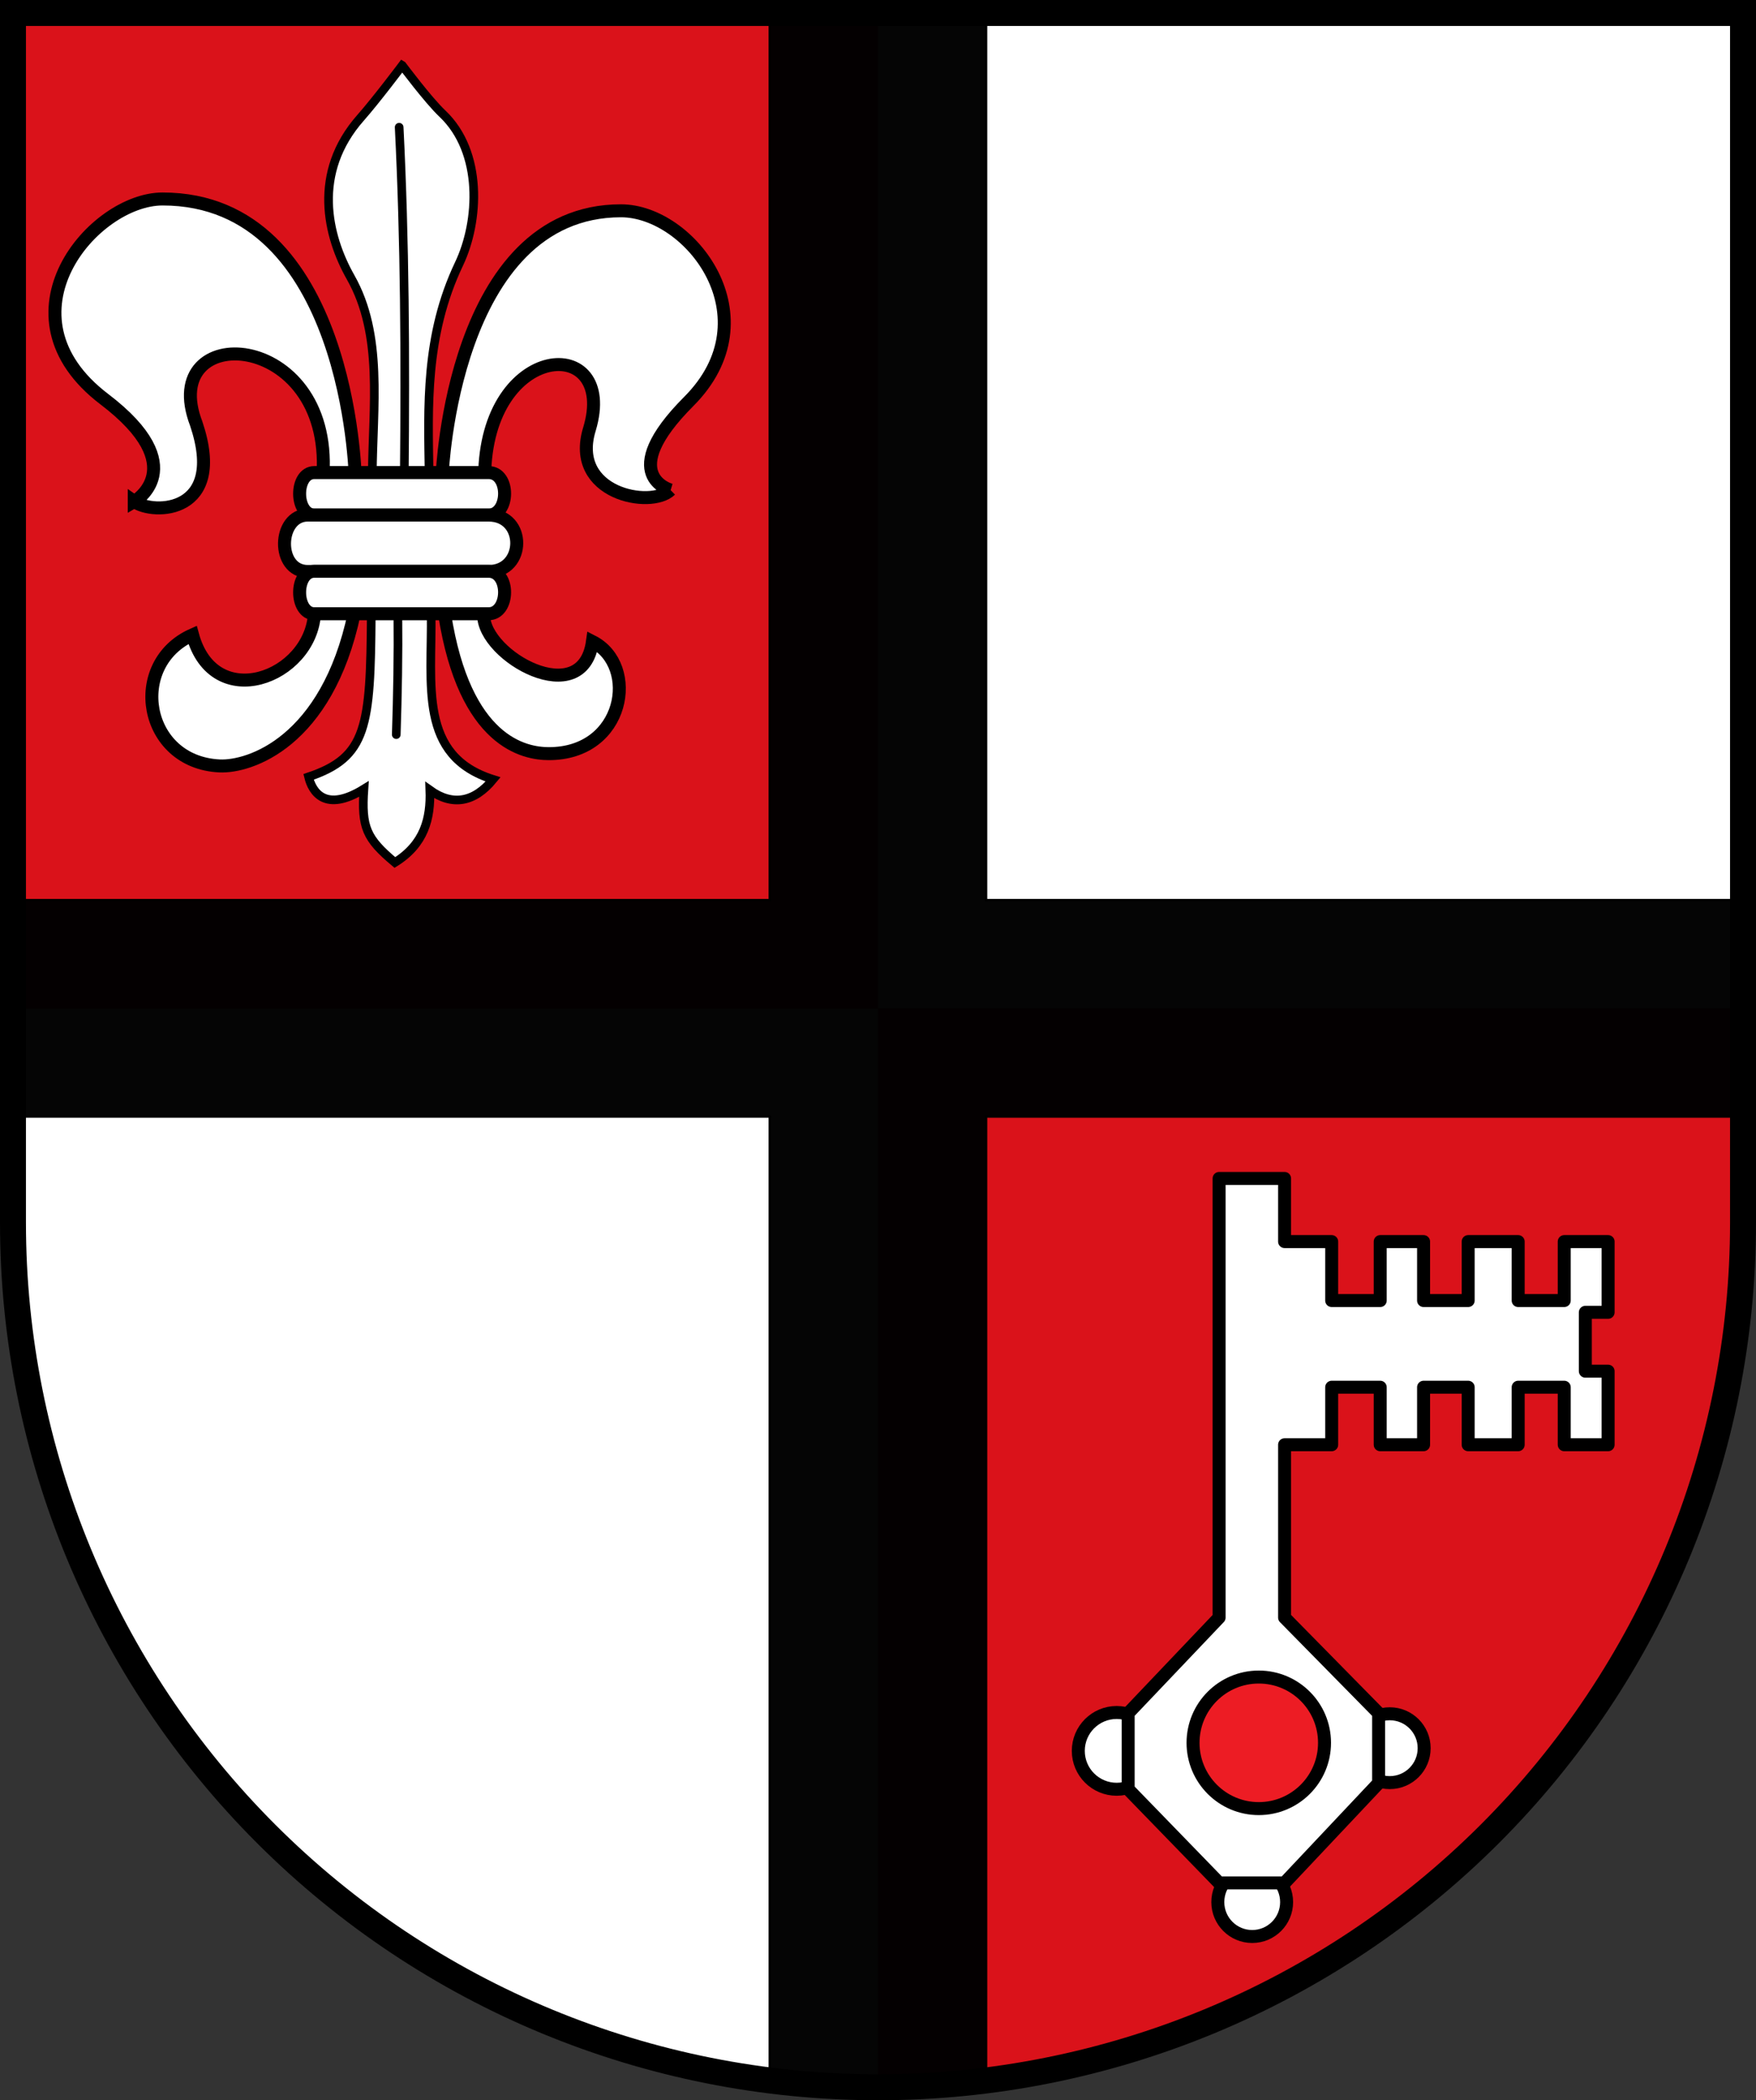
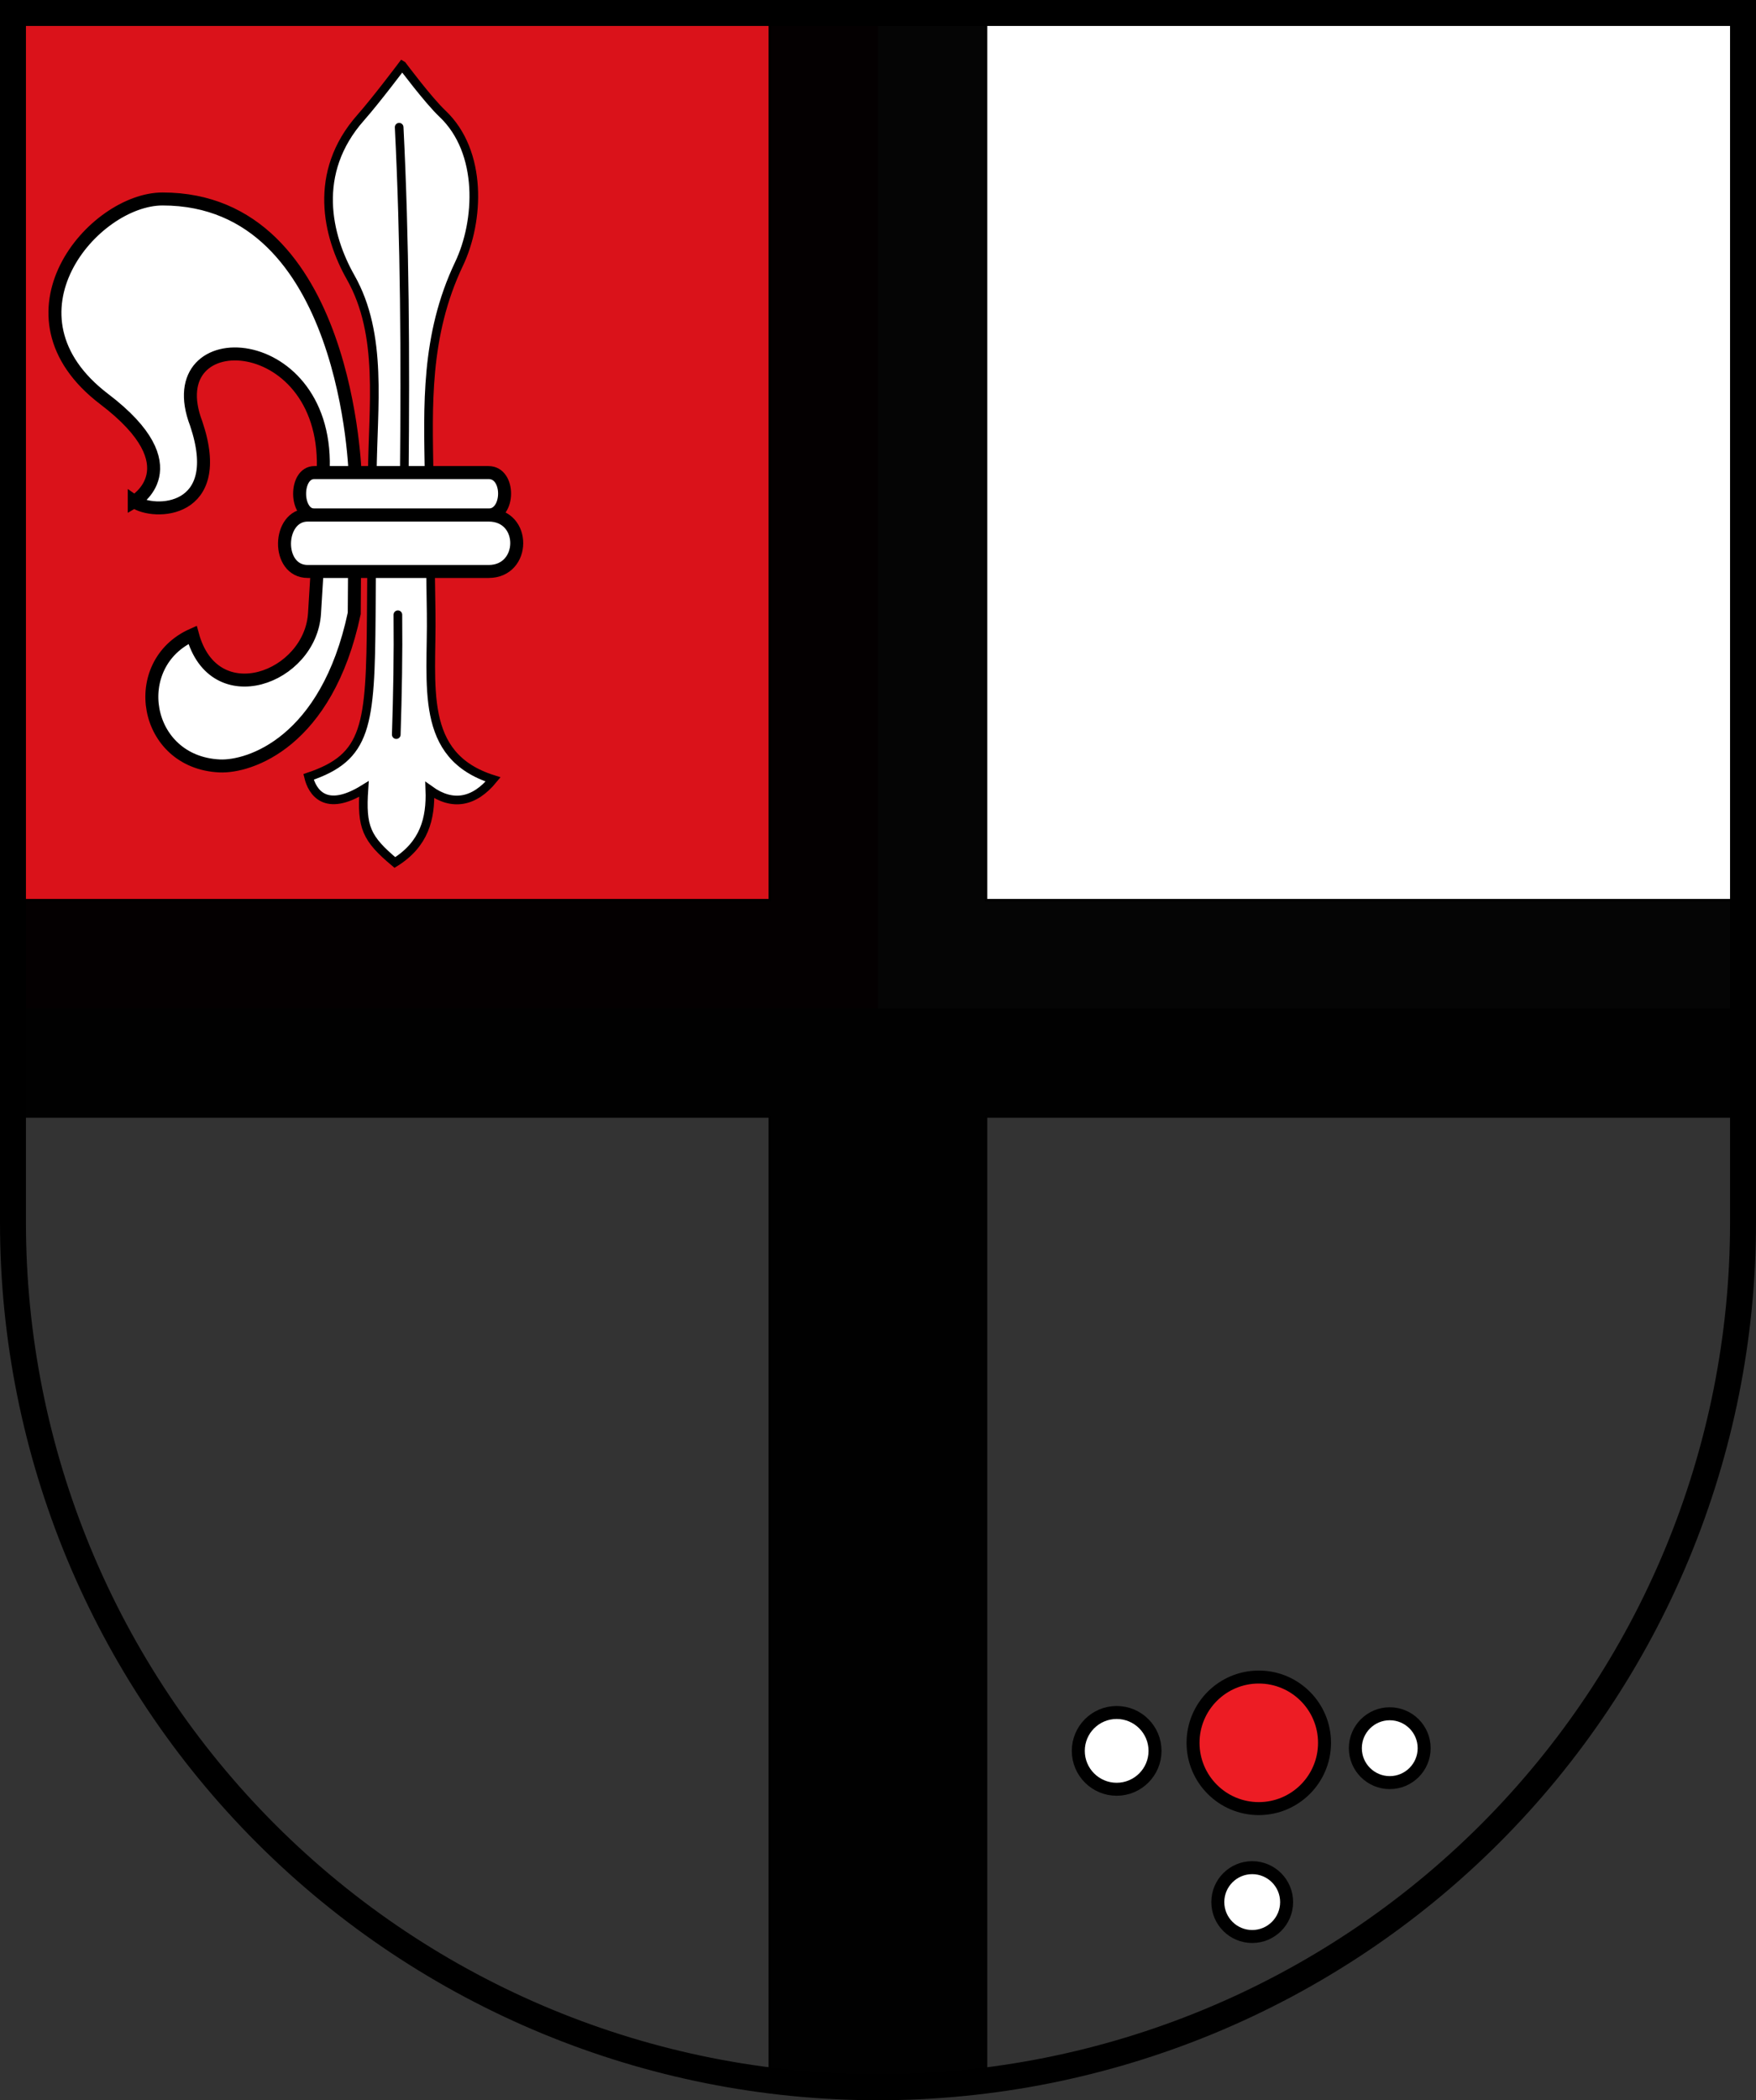
<svg xmlns="http://www.w3.org/2000/svg" width="203mm" height="242.65mm" version="1.1" viewBox="0 0 203 242.65">
  <rect x="0" y="0" width="203" height="242.65" fill="#333333" stroke="none" />
  <title>Stadtwappen Medebach</title>
  <g transform="translate(449.99 94.199)">
    <g>
      <path d="m-248.49 22.301v-115h-100v115z" fill="#fff" />
-       <path d="m-448.49 22.301 3.1e-4 24.766c-3e-5 26.49 10.536 51.896 29.289 70.628 18.754 18.732 44.189 29.255 70.71 29.255l7e-5 -124.65z" fill="#fff" />
-       <path d="m-348.49 22.301-7e-5 124.65c26.522 3e-5 51.957-10.523 70.711-29.255 18.754-18.732 29.289-44.137 29.289-70.628l1e-5 -24.766z" fill="#da121a" />
      <path d="m-348.49 22.301v-115h-100v115z" fill="#da121a" />
    </g>
    <path d="m-361-92.699v102.5h-87.504l-1e-5 25.001h87.504v112.5h25.001v-112.5h87.504v-25.001h-87.504v-102.5z" fill-rule="evenodd" opacity=".98" stroke="#000" stroke-width=".282px" />
    <g fill="#fff" stroke="#000" stroke-linejoin="round" stroke-width="1.5">
      <g stroke-linecap="round">
        <circle cx="-289.33" cy="107.78" r="3.977" />
        <circle cx="-305.23" cy="125.56" r="3.977" />
        <circle cx="-320.9" cy="108.09" r="4.435" />
      </g>
-       <path d="m-319.57 112.52v-8.782l10.512-11.048v-50.736h7.57v7.295h5.446v6.813h5.609v-6.813h5.013v6.813h5.156v-6.813h5.78v6.813h5.325v-6.813h5.072v8.173h-2.634v6.799h2.634v8.499h-5.072v-6.644h-5.325v6.644h-5.78v-6.644h-5.156v6.644h-5.013v-6.644h-5.609v6.644h-5.446v19.971l10.87 11.048v8.074l-10.87 11.53h-7.57z" fill-rule="evenodd" />
    </g>
    <ellipse cx="-304.47" cy="107.16" rx="7.6" ry="7.6" fill="#ed1c24" stroke="#000" stroke-linecap="round" stroke-linejoin="round" stroke-width="1.5" />
    <g fill="#fff" stroke="#000">
      <g fill-rule="evenodd">
        <path d="m-434.47-36.25s6.877-3.97-3.463-11.832c-12.751-9.695-1.278-23.128 6.738-23.127 21.557 0.002 22.268 32.063 22.268 32.063l-0.112 15.817c-3.164 14.926-12.131 17.783-15.567 17.623-8.804-0.409-10.656-11.794-3.126-15.145 2.483 9.144 13.644 4.981 14.101-2.477l0.984-16.054c1.037-16.919-19.248-17.858-14.654-5.856 3.499 10.388-4.925 10.58-7.169 8.987z" stroke-width="1.5" />
-         <path d="m-372.48-37.587s-6.394-1.71 2.112-10.228c9.713-9.727 0.181-22.03-7.836-22.03-19.447 0.002-20.664 30.46-20.664 30.46l0.281 16.155c2.32 14.842 9.262 16.095 12.022 16.104 8.814 0.029 10.487-10.19 5.067-12.95-1.133 8.131-12.615 1.691-12.582-3.068l0.114-15.969c0.112-15.774 15.45-16.592 12.122-5.519-2.317 7.519 7.119 9.229 9.363 7.045z" stroke-width="1.5" />
        <path d="m-403.49-86.641s-3.009 4.005-4.807 6.038c-5.652 6.392-3.845 13.707-1.161 18.443 3.785 6.679 2.565 14.908 2.507 22.799l-0.119 16.234c-0.095 12.854-0.462 16.403-7.249 18.686 0.426 1.746 1.927 4.166 6.399 1.4-0.3 4.422 0.268 5.718 3.581 8.491 3.398-2.114 4.159-5.073 4.04-8.367 2.633 1.89 5.136 1.416 7.314-1.23-8.662-2.725-7.038-10.845-7.162-19.218l-0.239-16.114c-0.114-7.701-0.494-15.927 3.462-24.231 2.34-4.912 2.777-12.922-1.928-17.366-1.635-1.544-4.637-5.564-4.637-5.564z" />
      </g>
      <g stroke-linecap="round" stroke-linejoin="round" stroke-width="1.5">
        <path d="m-413.65-39.6h20.145c2.497 0 2.427 4.908 0 4.908h-20.145c-2.254 0-2.287-4.908 0-4.908z" />
        <path d="m-414.41-34.689h20.907c4.369 0 4.299 6.516 0 6.516h-20.907c-3.671 0-3.501-6.516 0-6.516z" />
-         <path d="m-413.65-28.198h20.145c2.497 0 2.427 4.908 0 4.908h-20.145c-2.254 0-2.287-4.908 0-4.908z" />
      </g>
      <path d="m-403.25-39.518c0.124-13.408 0.069-26.771-0.596-39.982" fill-rule="evenodd" stroke-linecap="round" />
      <path d="m-404.18-9.325c0.149-4.617 0.235-9.233 0.186-13.849" fill-rule="evenodd" stroke-linecap="round" />
    </g>
    <path d="m-448.49-92.699 3.1e-4 139.77c-3e-5 26.49 10.536 51.896 29.289 70.628 18.754 18.732 44.189 29.255 70.71 29.255 26.522 3e-5 51.957-10.523 70.711-29.255 18.754-18.732 29.289-44.137 29.289-70.628l1e-5 -139.77z" fill="none" stroke="#000" stroke-linecap="square" stroke-miterlimit="8" stroke-width="3" />
  </g>
</svg>